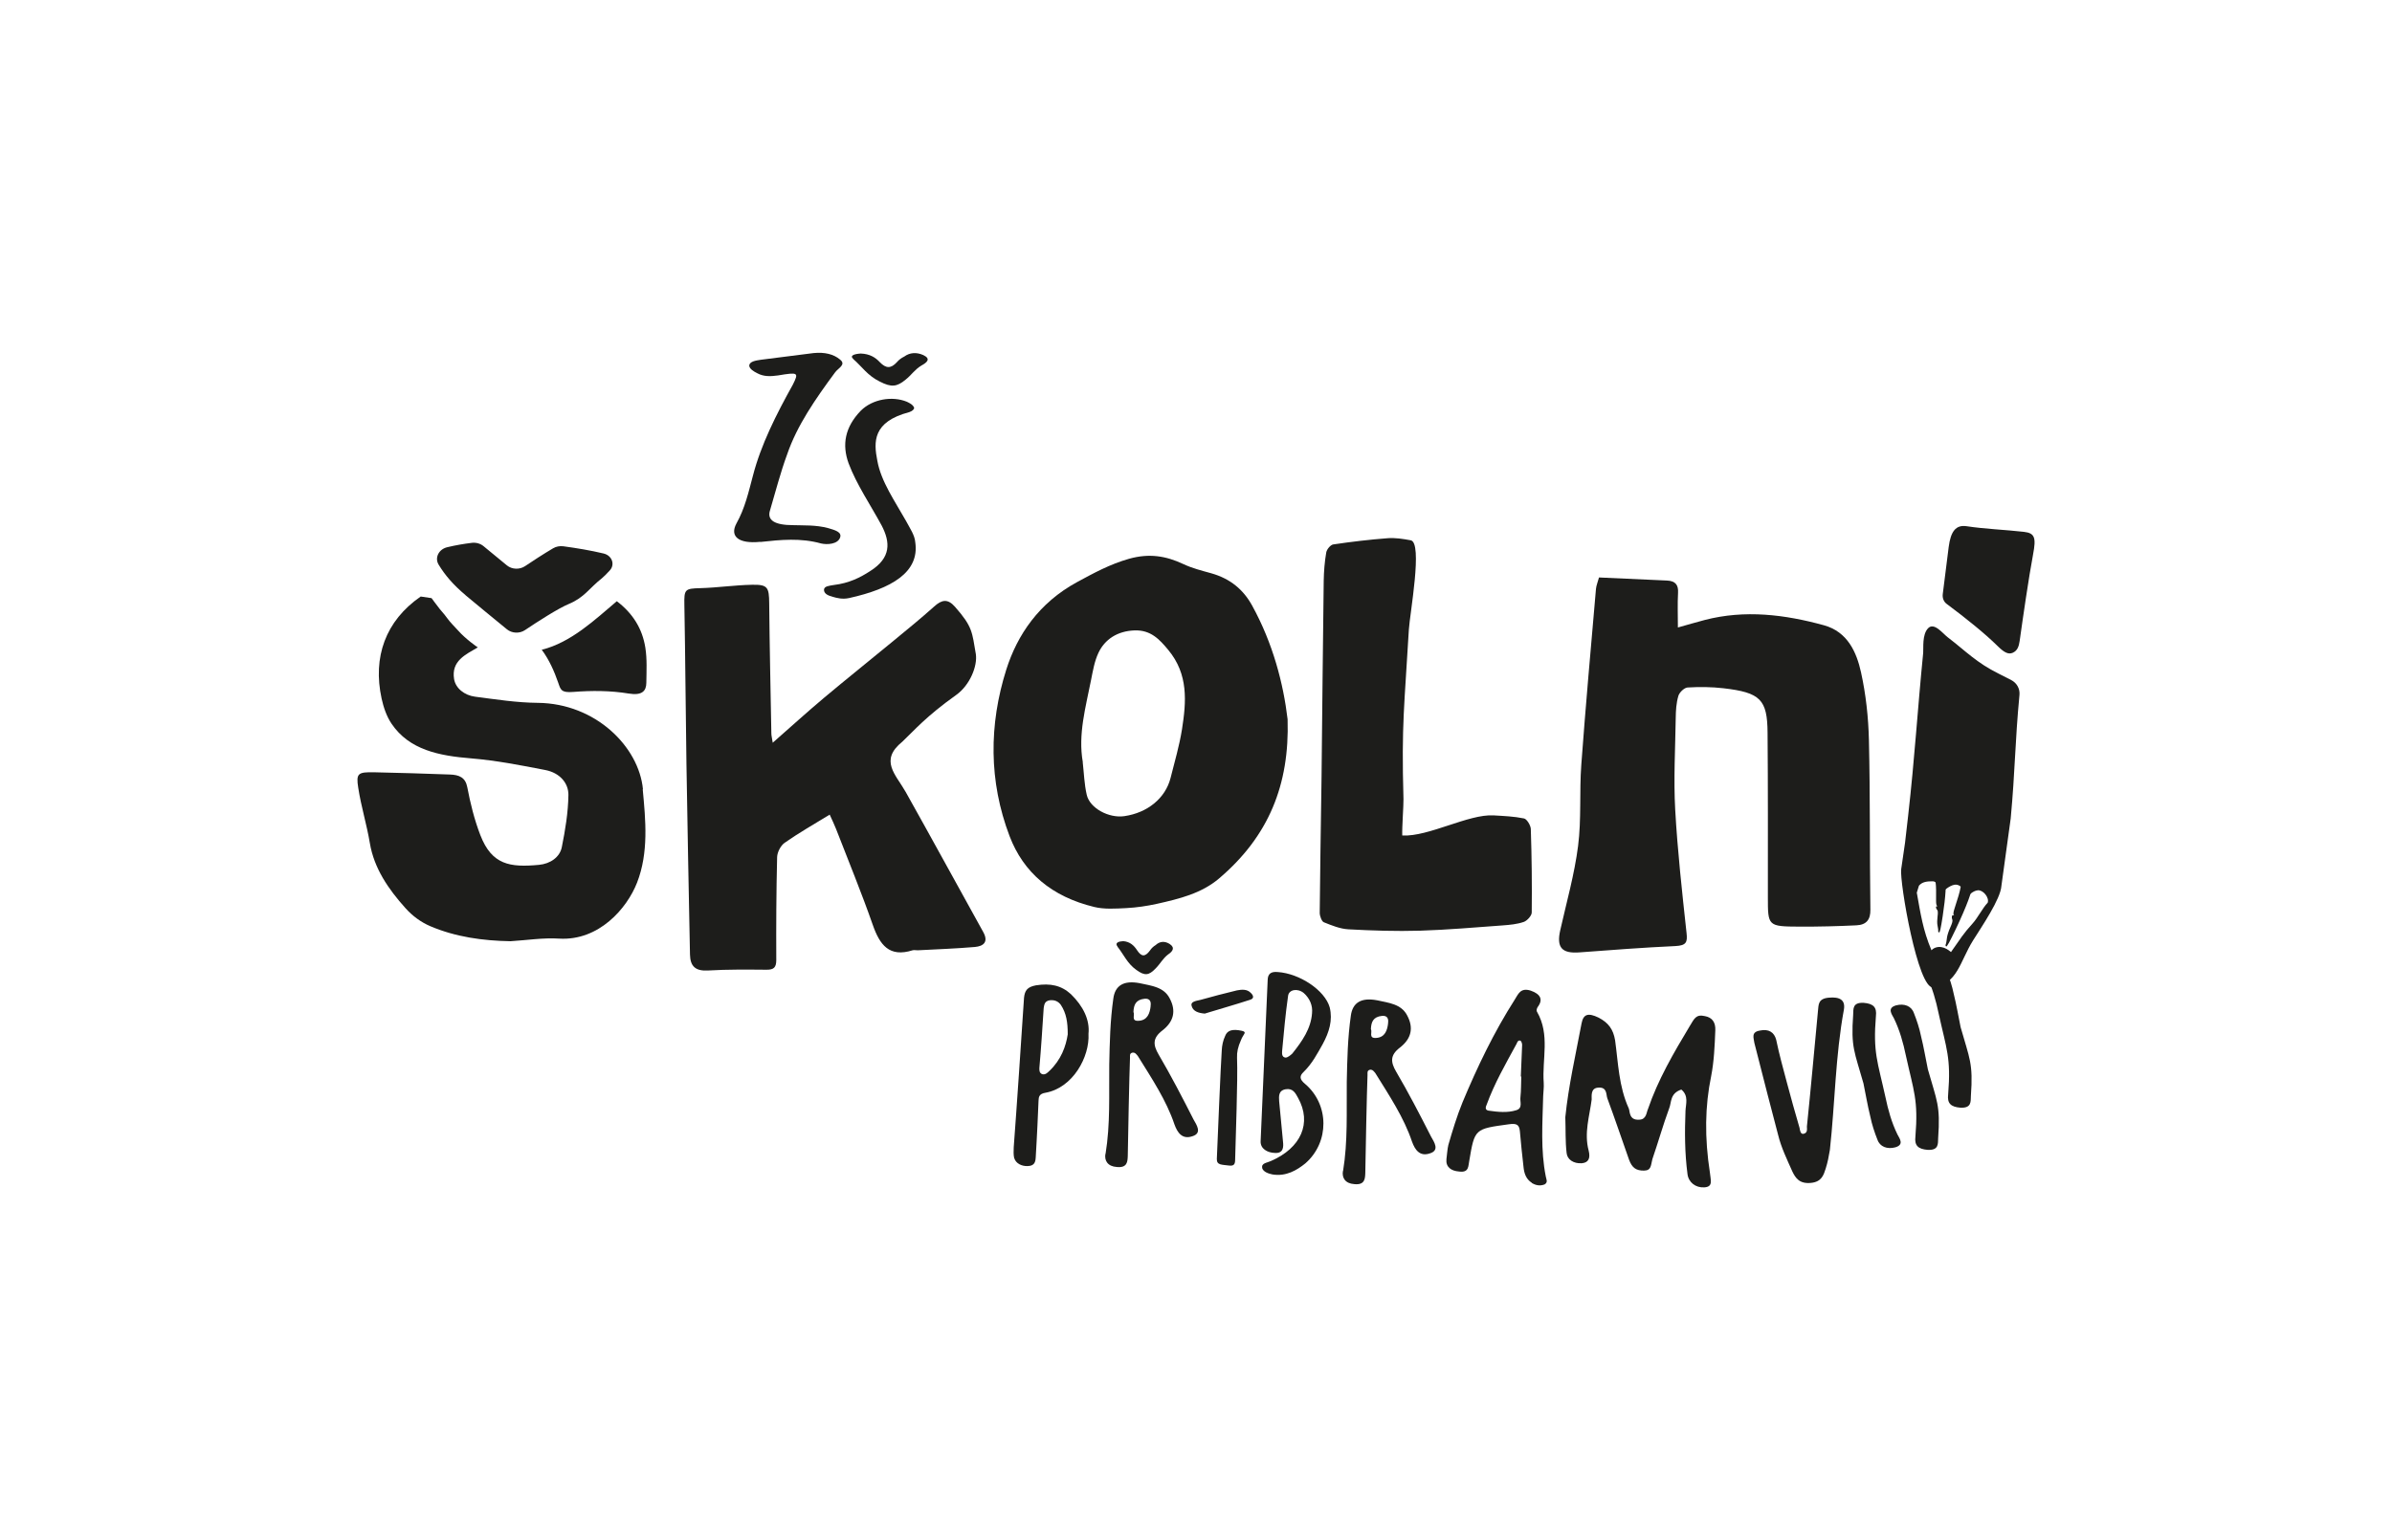
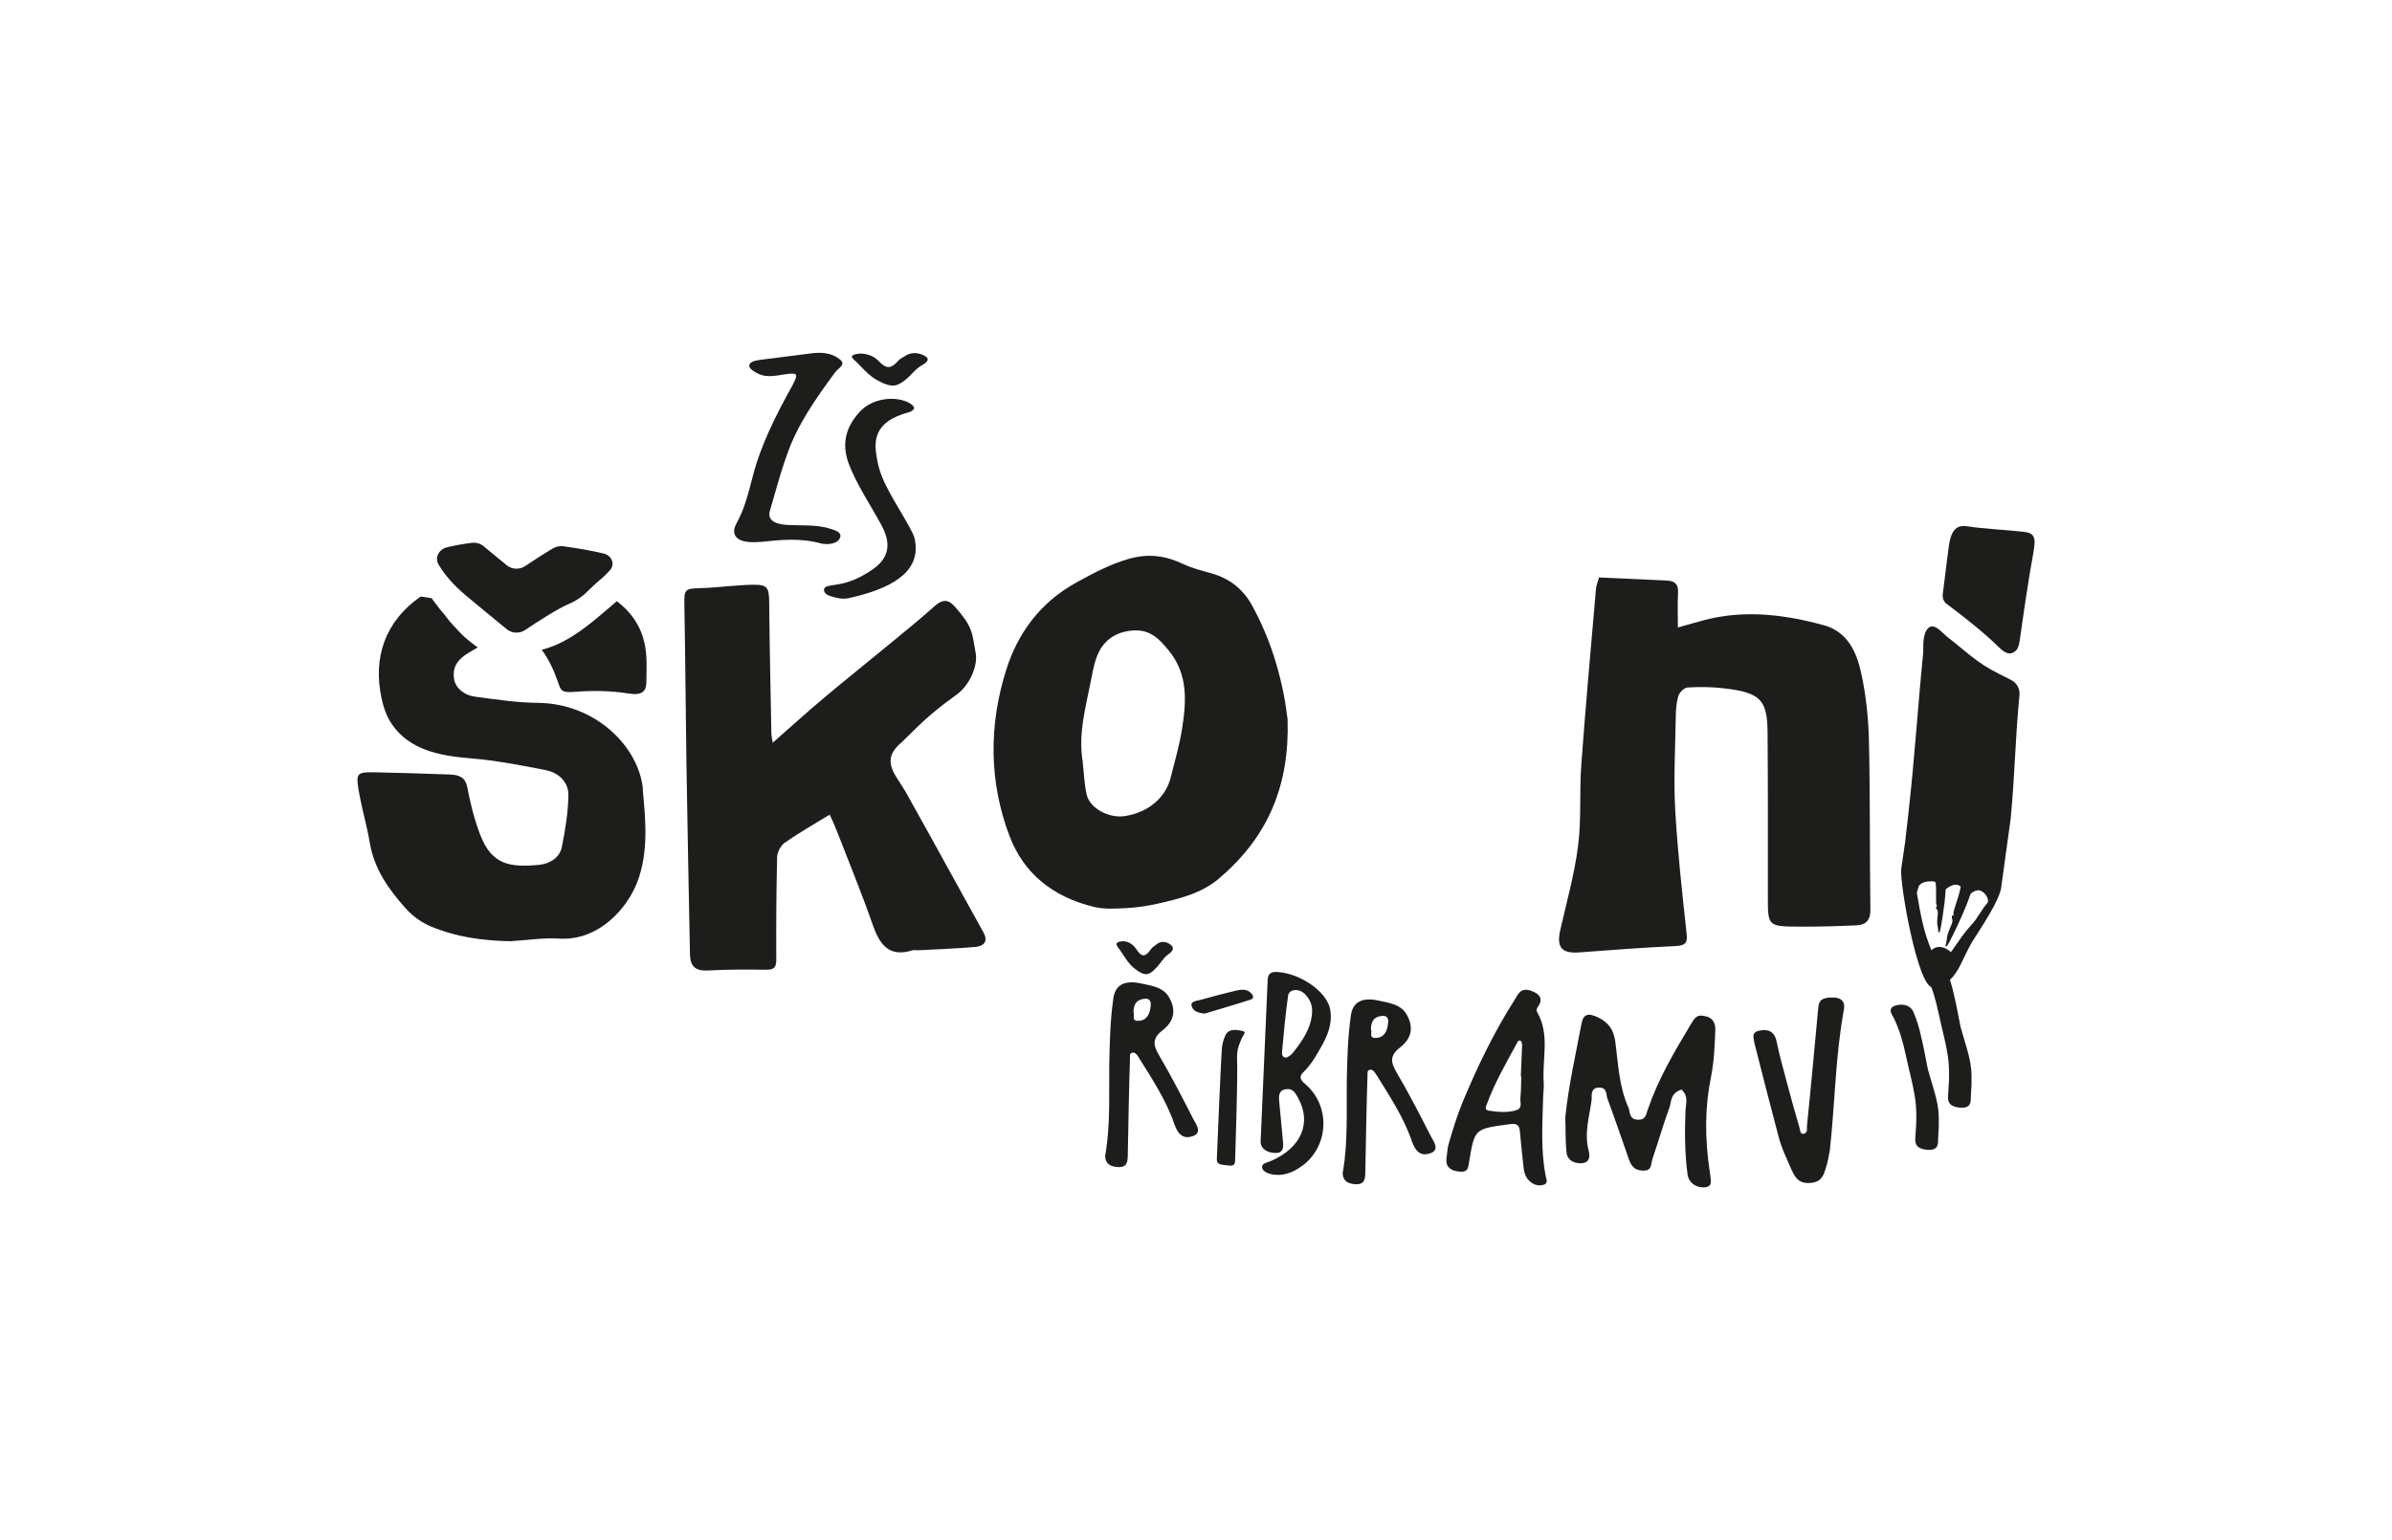
<svg xmlns="http://www.w3.org/2000/svg" id="Vrstva_2" viewBox="0 0 311.28 200.47">
  <defs>
    <style>
      .cls-1 {
        fill: none;
      }

      .cls-2 {
        fill: #1d1d1b;
      }
    </style>
  </defs>
  <g id="Vrstva_1-2" data-name="Vrstva_1">
    <g>
      <rect class="cls-1" width="311.28" height="200.47" />
      <g>
        <g>
-           <path class="cls-2" d="M131.98,150.76c-.1-.44-.08-.93-.06-1.42.38-4.99,1.01-14.43,1.34-19.46.1-.93.41-1.41,1.56-1.62,1.86-.29,3.28,0,4.54,1.15,1.6,1.56,2.48,3.35,2.29,5.16.17,2.99-2.02,7.05-5.62,7.68-.78.13-.86.52-.88,1.01-.22,5.38-.32,6.31-.36,7.29-.03.64-.11,1.22-1.06,1.24-.78.03-1.53-.34-1.74-1.03ZM136.55,139.42c1.55-1.48,2.16-3.22,2.4-4.78,0-1.57-.18-2.75-.91-3.85-.34-.45-.81-.66-1.46-.58-.66.13-.68.57-.76,1.01-.17,2.59-.33,5.18-.56,7.77-.01.29-.03.69.38.84.41.11.72-.23.91-.42Z" />
          <path class="cls-2" d="M143.87,150.2c.63-3.85.44-7.73.48-11.6.06-2.89.12-5.73.53-8.61q.34-2.59,3.42-2.01c1.53.34,3.14.48,3.91,1.97.88,1.64.53,3.05-.95,4.19-1.29.99-1.21,1.88-.49,3.12,1.61,2.74,3.1,5.62,4.54,8.45.39.7,1.18,1.8-.15,2.2-1.33.45-1.94-.49-2.32-1.53-1.06-3.16-2.97-6.01-4.76-8.9-.17-.2-.34-.5-.7-.46-.42.09-.32.43-.33.68-.09,2.2-.26,10.67-.29,12.78-.03.73-.06,1.57-1.43,1.43-1.19-.08-1.63-.83-1.48-1.71ZM145.43,123.22c-.4-.5.15-.68.74-.71.89.07,1.41.58,1.8,1.18.56.85,1.03.91,1.67.05.19-.29.44-.53.74-.71.56-.52,1.21-.55,1.85-.14.75.51.32.99-.23,1.36-.68.52-1,1.2-1.62,1.82-.87.91-1.41.99-2.51.18-1.16-.82-1.64-2-2.44-3.01ZM149.73,130.96c.08-.49-.02-1.03-.79-.95-1.14.12-1.4.79-1.44,1.72.22.35-.35,1.22.67,1.15,1.19-.06,1.47-1.04,1.57-1.92Z" />
          <path class="cls-2" d="M155.1,131.01c-.27-.64.57-.72,1.11-.85,1.57-.45,3.13-.84,4.75-1.24.66-.13,1.32-.16,1.77.29.35.3.56.75-.04.93-1.93.63-3.98,1.21-5.91,1.8-.83-.07-1.48-.29-1.69-.93ZM158.35,150.9c.07-1.76.52-12.58.64-14.14.03-.69.17-1.32.44-1.9.27-.73.93-.95,2.17-.68.77.17.16.45-.11,1.22-.39.87-.54,1.55-.51,2.29.12,2.85-.19,10.53-.25,13.37-.02.54-.21.73-.8.66-.89-.12-1.61-.04-1.57-.83Z" />
          <path class="cls-2" d="M164.26,152.04c-.15-.64.62-.67,1.11-.9,3.94-1.7,5.38-4.95,3.55-8.23-.33-.6-.66-1.29-1.62-1.12-.96.17-.87.96-.84,1.54l.5,5.26c.09.74.05,1.57-1.07,1.49-.95-.03-1.88-.54-1.84-1.52l.92-21.04c.03-.73.4-1.07,1.29-.99,2.85.18,6.15,2.37,6.78,4.6.41,1.68-.07,3.23-.91,4.78-.71,1.25-1.35,2.51-2.47,3.61-.56.52-.58.96.17,1.57,3.16,2.68,3.2,7.58.05,10.34-1.11.9-2.51,1.74-4.29,1.45-.53-.11-1.18-.33-1.34-.82ZM168.2,137.11c1.26-1.58,2.4-3.22,2.54-5.22.1-.98-.28-1.92-1.08-2.63-.81-.66-1.95-.45-2.04.39-.34,2.39-.55,4.74-.77,7.13-.01.29-.09.83.44.89.3,0,.67-.33.92-.56Z" />
          <path class="cls-2" d="M174.78,152.43c.63-3.85.44-7.73.48-11.6.06-2.89.12-5.73.53-8.61q.34-2.59,3.42-2.01c1.53.34,3.14.48,3.91,1.97.88,1.64.53,3.05-.95,4.19-1.29.99-1.21,1.88-.49,3.12,1.61,2.74,3.1,5.62,4.54,8.45.39.7,1.18,1.8-.15,2.2-1.33.45-1.94-.49-2.32-1.53-1.06-3.16-2.97-6.01-4.76-8.9-.17-.2-.34-.5-.7-.46-.42.09-.32.43-.33.68-.09,2.2-.26,10.67-.29,12.78-.03.73-.06,1.57-1.43,1.43-1.19-.08-1.63-.83-1.48-1.71ZM180.63,133.19c.08-.49-.02-1.03-.79-.95-1.14.12-1.4.79-1.44,1.72.22.35-.35,1.22.67,1.15,1.19-.06,1.47-1.04,1.57-1.92Z" />
          <path class="cls-2" d="M199.36,153.98c-.81-.51-1.02-1.3-1.1-2.09-.17-1.57-.35-3.1-.47-4.62-.09-.79-.31-1.09-1.45-.92-4.43.61-4.43.56-5.14,4.76-.14.63,0,1.57-1.31,1.39-1.07-.08-1.76-.59-1.66-1.61.09-.63.11-1.27.25-1.85.55-1.9,1.11-3.74,1.84-5.54,1.92-4.6,4.07-9.1,6.8-13.38.44-.67.72-1.6,2.07-1.17,1.23.43,1.68,1.12.92,2.13-.13.19-.2.48-.09.63,1.72,2.99.64,6.14.87,9.24.04.59-.05,1.17-.07,1.71-.09,3.52-.35,7.05.34,10.49.05.34.33.74-.16,1.03-.6.23-1.14.12-1.66-.19ZM197.31,144.52c.9-.27.46-1.11.55-1.7.1-.88.07-1.81.11-2.69h-.06s.17-4.11.17-4.11c0-.2-.1-.49-.22-.55-.29-.11-.42.18-.49.38-1.42,2.61-2.89,5.16-3.9,7.93-.13.29-.27.68.21.79,1.24.18,2.49.31,3.63-.05Z" />
          <path class="cls-2" d="M219.6,152.83c-.36-2.75-.37-5.45-.26-8.24.04-.88.44-1.95-.54-2.76-1.51.5-1.26,1.68-1.59,2.46-.8,2.18-1.43,4.42-2.18,6.6-.21.78-.12,1.47-1.07,1.49-1.07.02-1.59-.39-1.97-1.43-.96-2.72-1.86-5.39-2.83-8.01-.16-.45,0-1.47-1.19-1.36-1.02.07-.82,1.15-.84,1.55-.27,2.15-1.01,4.33-.39,6.65.26,1.04-.06,1.57-.9,1.64-1.07.07-1.89-.49-1.97-1.33-.18-1.52-.11-3.04-.17-4.66.41-4.06,1.35-8.15,2.11-12.19.23-1.22.83-1.45,2.23-.77,1.28.67,1.9,1.52,2.14,2.95.41,2.95.47,5.99,1.78,8.87.16.35,0,1.57,1.37,1.46.95-.02.93-1,1.13-1.39,1.29-3.79,3.34-7.31,5.45-10.82.57-.92.78-1.55,1.96-1.27.95.17,1.4.82,1.35,1.85-.08,2.01-.16,4.01-.54,5.96-.81,3.9-.87,8.01-.16,12.59.08.93.46,1.82-.73,1.89-1.13.07-2.06-.65-2.19-1.73Z" />
          <path class="cls-2" d="M233.24,152.48c-.7-1.57-1.46-3.14-1.85-4.76-.87-3.34-1.74-6.62-3.09-11.97-.06-.6-.48-1.41.73-1.6,1.13-.24,1.85.21,2.11,1.19.39,1.88.9,3.74,1.4,5.6.53,1.96,1.06,3.92,1.64,5.87.06.3.1.8.47.79.6-.1.5-.59.49-.95.52-5.05.97-10.08,1.44-15.07.09-.78-.01-1.58,1.39-1.71,1.47-.14,2.18.31,1.99,1.52-1.12,6.06-1.16,12.21-1.83,18.3-.14.84-.29,1.63-.55,2.44s-.52,1.72-1.92,1.85c-1.47.14-1.99-.6-2.42-1.5Z" />
-           <path class="cls-2" d="M244.32,148.36c-.38-.96-.72-1.98-.93-3.02-.36-1.43-.59-2.87-.89-4.31-1.16-4.11-1.65-4.69-1.34-8.94.03-.77-.09-1.62,1.36-1.55,1.27.1,1.74.58,1.6,1.73-.39,4.77.22,5.9,1.24,10.54.35,1.68.8,3.3,1.56,4.86.3.56.9,1.34-.28,1.68-1.06.28-2.01-.08-2.32-1Z" />
          <path class="cls-2" d="M249.06,131.86c.38.96.72,1.98.93,3.02.36,1.43.59,2.87.89,4.31,1.16,4.11,1.65,4.69,1.34,8.94-.03.77.09,1.62-1.36,1.55-1.27-.1-1.74-.58-1.6-1.73.39-4.77-.22-5.9-1.24-10.54-.35-1.68-.8-3.3-1.56-4.86-.3-.56-.9-1.34.28-1.68,1.06-.28,2.01.08,2.32,1Z" />
          <path class="cls-2" d="M253.32,126.37c.38.96.72,1.98.93,3.02.36,1.43.59,2.87.89,4.31,1.16,4.11,1.65,4.69,1.34,8.94-.03.77.09,1.62-1.36,1.55-1.27-.1-1.74-.58-1.6-1.73.39-4.77-.22-5.9-1.24-10.54-.35-1.68-.8-3.3-1.56-4.86-.3-.56-.9-1.34.28-1.68,1.06-.28,2.01.08,2.32,1Z" />
        </g>
        <g>
          <path class="cls-2" d="M98.94,70.53c-2.87.29-3.99-.73-3.11-2.38,1.12-1.99,1.59-4.13,2.15-6.22,1.04-4.03,3.03-7.97,5.19-11.85.8-1.6.72-1.65-1.92-1.21-1.04.15-1.91.15-2.71-.29-.48-.24-1.04-.58-1.04-1.02.08-.53.88-.63,1.51-.73l6.86-.87c1.44-.15,2.63.15,3.43.83.88.68-.24,1.12-.64,1.7-2.55,3.45-4.94,6.9-6.22,10.64-.88,2.38-1.51,4.86-2.23,7.29q-.64,1.94,3.03,1.94c1.28.05,2.95-.05,4.55.39.8.24,1.84.49,1.52,1.26-.32.83-1.67.92-2.47.73-2.63-.73-5.19-.49-7.9-.19Z" />
          <path class="cls-2" d="M108.27,77.65c-.64-.15-1.04-.44-1.04-.87,0-.49.72-.53,1.28-.63,1.99-.24,3.43-.97,4.71-1.8,2.79-1.75,2.63-3.79,1.52-5.93-1.44-2.67-3.27-5.34-4.31-8.11-.88-2.43-.48-4.71,1.59-6.85,1.52-1.51,4.07-1.94,5.98-1.17.4.19.8.39.96.78,0,.24-.24.44-.64.58-4.79,1.26-4.63,3.89-4.15,6.32.48,2.72,2.31,5.3,3.75,7.87.48.92,1.12,1.8,1.19,2.77.56,3.89-3.11,6.02-8.61,7.24-.88.19-1.6,0-2.23-.19ZM111.06,46.75c-.56-.49.16-.68.96-.73,1.2.05,1.92.53,2.47,1.12.8.83,1.44.87,2.23,0,.24-.29.56-.53.96-.73.72-.53,1.6-.58,2.47-.19,1.04.49.48.97-.24,1.36-.88.53-1.27,1.21-2.07,1.85-1.12.92-1.84,1.02-3.35.24-1.6-.78-2.31-1.94-3.43-2.91Z" />
        </g>
        <g id="SKOLNI">
          <g>
            <path class="cls-2" d="M208.1,75.17c3.03.14,5.93.27,8.83.4,1.13.05,1.5.6,1.44,1.6-.08,1.45-.02,2.91-.02,4.51,1.26-.35,2.36-.68,3.47-.97,5.26-1.37,10.47-.71,15.53.68,3.1.85,4.26,3.54,4.83,6.12.64,2.9.96,5.88,1.03,8.84.17,7.36.09,14.72.19,22.07.02,1.26-.49,1.97-1.82,2.03-2.45.12-4.91.18-7.37.17-4.17-.02-4.15-.05-4.15-3.88,0-7.12.02-14.24-.04-21.35-.03-4.34-.93-5.24-5.74-5.8-1.54-.18-3.12-.19-4.67-.1-.44.03-1.07.65-1.2,1.1-.27.92-.33,1.9-.34,2.85-.06,3.98-.29,7.97-.07,11.94.3,5.38.9,10.74,1.48,16.1.13,1.17-.04,1.6-1.46,1.67-4.16.19-8.31.51-12.46.82-2.31.18-3.03-.63-2.52-2.88.82-3.65,1.85-7.27,2.32-10.96.45-3.49.16-7.06.42-10.58.56-7.64,1.25-15.27,1.91-22.9.04-.44.23-.87.4-1.5Z" />
            <path class="cls-2" d="M167.56,93.65c.26,8.48-2.45,15.21-8.93,20.71-2.27,1.93-5.15,2.64-8.06,3.29-1.31.29-2.66.49-4.01.56-1.39.07-2.87.17-4.17-.15-5.53-1.34-9.2-4.47-11.01-9.22-2.72-7.15-2.69-14.51-.43-21.67,1.43-4.52,4.25-8.7,9.22-11.4,2.18-1.18,4.26-2.32,6.75-3.03,2.63-.74,4.81-.38,7.08.69,1.12.53,2.38.85,3.61,1.19,2.52.71,4.2,2.15,5.33,4.2,2.71,4.92,4.07,10.16,4.62,14.81ZM140.9,99.22c.16,1.41.2,2.85.52,4.24.4,1.75,2.88,3.07,4.89,2.78,3.03-.44,5.35-2.34,6.02-4.97.53-2.11,1.15-4.21,1.49-6.35.56-3.58.85-7.14-1.79-10.32-1.14-1.37-2.27-2.61-4.38-2.54-2.24.08-3.88,1.16-4.71,2.93-.52,1.11-.72,2.35-.96,3.54-.69,3.53-1.71,7.05-1.07,10.68Z" />
            <path class="cls-2" d="M100.56,96.68c2.38-2.09,4.49-4.01,6.68-5.85,2.98-2.5,6.03-4.93,9.03-7.41,1.79-1.47,3.59-2.94,5.31-4.48.99-.89,1.75-1.03,2.7.05,2.31,2.62,2.21,3.29,2.71,6.15.23,1.57-.78,4.05-2.54,5.31-4,2.85-5.47,4.63-7.02,6.09-3.04,2.45-.85,4.28.43,6.55,3.4,6.06,6.72,12.16,10.09,18.23.72,1.3.04,1.85-1.09,1.95-2.47.21-4.94.3-7.42.43-.23.01-.47-.06-.68,0-3.05.96-4.27-.71-5.18-3.3-1.47-4.21-3.17-8.33-4.78-12.49-.22-.57-.49-1.11-.83-1.87-2.07,1.27-4.02,2.38-5.85,3.66-.52.36-.97,1.22-.99,1.87-.11,4.46-.13,8.93-.11,13.39,0,.98-.32,1.28-1.28,1.27-2.53-.02-5.07-.05-7.59.1-1.63.1-2.33-.53-2.36-2.08-.16-8.26-.33-16.52-.46-24.78-.11-6.9-.14-13.79-.27-20.69-.04-2.07.05-2.17,2.07-2.22,2.25-.06,4.5-.4,6.75-.44,2.03-.04,2.2.33,2.22,2.42.05,5.65.18,11.3.28,16.95,0,.26.08.52.18,1.2Z" />
-             <path class="cls-2" d="M182.49,108.76c3.42.18,8.6-2.81,11.88-2.62,1.32.08,2.65.13,3.96.4.35.07.86.88.88,1.37.12,3.62.16,7.25.12,10.87,0,.43-.62,1.09-1.04,1.23-.87.3-1.8.38-2.71.45-3.6.26-7.2.58-10.8.69-3.1.09-6.21-.01-9.31-.18-1.08-.06-2.16-.5-3.2-.92-.26-.1-.53-.8-.53-1.22.05-5.47.14-10.94.22-16.42,0-.48.02-.95.02-1.43.09-8.45.17-16.91.28-25.36.02-1.24.12-2.5.33-3.71.08-.43.57-.99.91-1.04,2.35-.35,4.71-.63,7.07-.81,1-.08,2.02.09,3.01.27,1.6.28-.11,9.51-.24,11.63-.56,9.73-.98,12.27-.7,22.06.02.83-.2,3.61-.16,4.74Z" />
            <path class="cls-2" d="M83.64,102.74c.38,4.04.79,8.23-.74,12.16-1.3,3.33-4.95,7.6-10.15,7.28-2.08-.13-4.2.21-6.31.34-3.64-.06-7.16-.56-10.43-1.95-1.27-.54-2.36-1.37-3.23-2.34-2.26-2.51-4.1-5.21-4.65-8.48-.4-2.41-1.14-4.78-1.51-7.2-.3-1.9-.04-2.06,2.1-2.02,3.27.06,6.55.18,9.82.29,1.22.04,2.03.38,2.27,1.65.4,2.11.92,4.22,1.7,6.24,1.5,3.88,3.86,4.22,7.62,3.87,1.49-.14,2.72-1,2.98-2.3.45-2.24.83-4.52.86-6.79.02-1.56-1.12-2.88-2.98-3.25-3.19-.62-6.41-1.25-9.66-1.52-4.21-.34-8.07-1.1-10.38-4.52-.66-.98-1.04-2.15-1.29-3.27-1.17-5.39.5-10.11,5.09-13.28l1.41.21c.2.3.54.7.73.97.44.63.86,1,1.3,1.63.35.5,1.01,1.16,1.43,1.62.98,1.11,2.51,2.17,2.56,2.19-1.59.94-3.46,1.75-3.09,4.11.19,1.21,1.35,2.13,2.74,2.31,2.71.35,5.43.78,8.15.8,7.55.07,13.17,5.74,13.69,11.25ZM83.98,84.3c-.39-2.46-1.62-4.45-3.71-6.04,0,0,0,0,0,0-2.82,2.38-5.94,5.37-9.77,6.32.96,1.29,1.63,2.8,2.14,4.28.32.91.36,1.34,1.97,1.21,2.4-.19,4.83-.18,7.21.21,1.75.29,2.28-.35,2.29-1.39.02-1.53.11-3.08-.13-4.59ZM60.57,77.47c1.32,1.1,3.9,3.23,5.4,4.45.65.53,1.64.58,2.35.1,1.58-1.06,4.3-2.82,5.7-3.4,2.04-.85,2.62-2.02,4.3-3.34.23-.18.62-.58,1.02-1.01.73-.77.32-1.95-.79-2.22-1.72-.41-3.47-.7-5.24-.94-.46-.06-.94.03-1.33.26-1.27.75-2.68,1.67-3.66,2.33-.71.47-1.7.43-2.35-.1-.82-.67-1.97-1.61-3.05-2.51-.4-.33-.95-.49-1.5-.43-1.08.13-2.16.32-3.21.57-1.12.26-1.67,1.38-1.13,2.27.81,1.34,1.9,2.63,3.49,3.96Z" />
          </g>
          <g>
            <path class="cls-2" d="M261.74,88.53c-.63-.32-1.2-.61-1.63-.83-2.9-1.43-4.29-2.94-6.64-4.74-.65-.49-1.78-2.01-2.57-1.17-.79.84-.57,2.59-.63,3.21-.77,7.79-1.08,13.44-1.96,21.22-.59,5.2-.17,1.74-.9,6.92-.23,1.65,2.17,15.67,4.17,15.39,3.17-.45,3.47-3.38,5.18-6.11,1.14-1.82,3.58-5.38,3.69-7.1l1.21-8.78c.59-6.35.54-9.73,1.14-16.08.08-.8-.35-1.57-1.07-1.93ZM258.66,117.51c-.66.69-1.29,1.97-1.94,2.68-1.24,1.36-1.59,1.99-2.83,3.74-.36-.31-.78-.57-1.24-.64-.47-.08-.98.05-1.3.41-1.12-2.65-1.42-4.78-1.91-7.5l.28-.91c.45-.53,1.1-.57,1.79-.57.69,0,.89,1.13.89,1.82.45-.54,1.24-1.25,1.94-1.37,1.03-.17,1.62,1.3,1.31,1.94.49-.5,1.03-1.15,1.73-1.22.7-.06,1.51.95,1.29,1.61ZM264.57,72.18c-.57,3.03-1.31,8.16-1.74,11.22-.1.75-.3,1.3-.9,1.57-.6.27-1.17-.08-1.99-.89-1.67-1.65-4.12-3.61-6.65-5.5-.35-.27-.54-.76-.47-1.26.14-1.06.63-5.05.77-6.12.26-2,.91-2.92,2.34-2.7,2.46.37,4.96.45,7.44.73,1.45.16,1.61.79,1.2,2.94Z" />
            <g>
              <path class="cls-2" d="M252.64,114.39c-.74.14-.81.19-.74.59.05.35.07,1.19.05,2.35,0,.29.05.55.12.58.1.05.1.06-.02.06-.18,0-.14.28.06.5.08.09.09.41.03.83-.05.38-.06.87-.02,1.09.1.47.12.7.1.83-.01.05.04.13.12.16.1.04.23-.57.47-2.13.39-2.56.51-4.51.28-4.81q-.09-.12-.45-.05Z" />
              <path class="cls-2" d="M256.15,115.14c-.86-.07-.95-.03-1.03.46-.07.42-.35,1.41-.8,2.76-.11.34-.15.65-.08.72.09.09.08.1-.05.06-.19-.06-.26.28-.12.6.06.13-.05.51-.27.98-.2.43-.38.99-.42,1.26-.07.57-.12.85-.19,1-.03.06,0,.16.07.22.09.08.46-.59,1.29-2.33,1.36-2.86,2.19-5.1,2.06-5.52q-.06-.17-.47-.2Z" />
            </g>
          </g>
        </g>
      </g>
    </g>
  </g>
</svg>